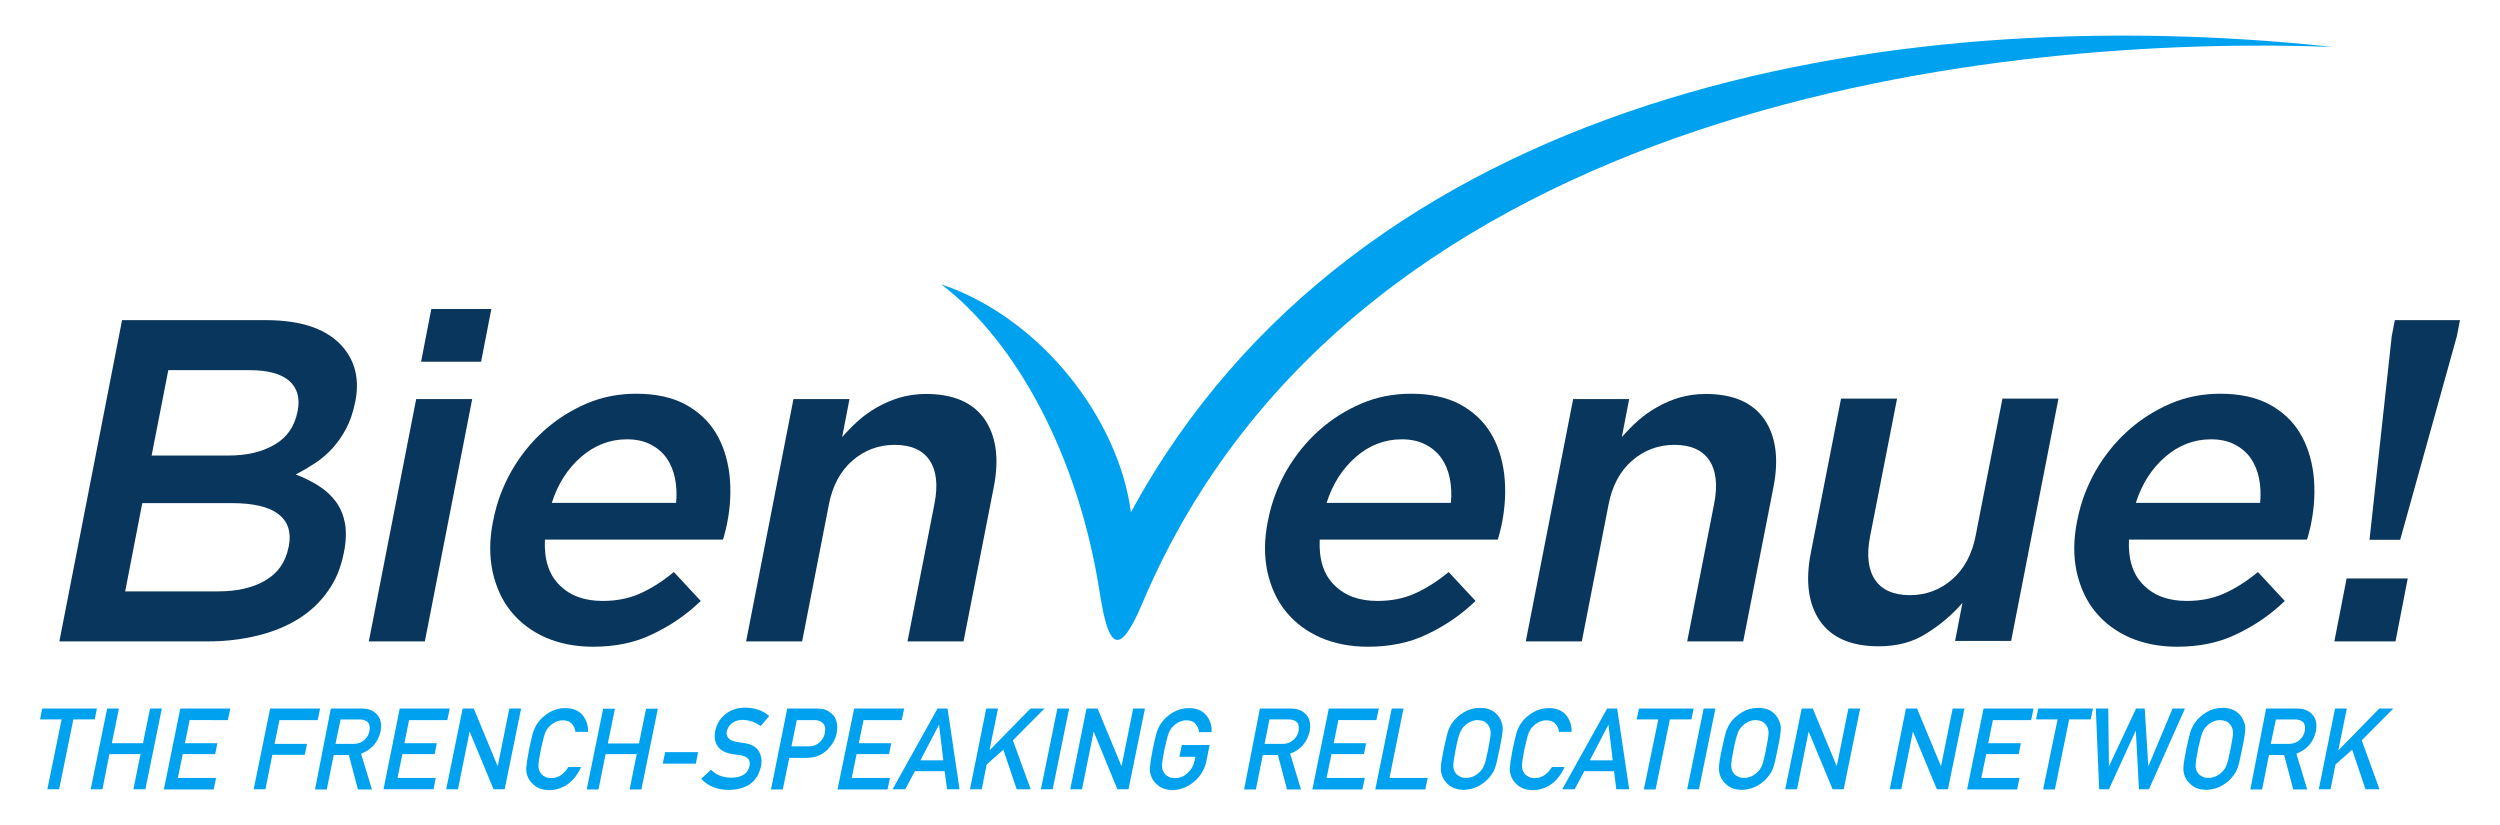
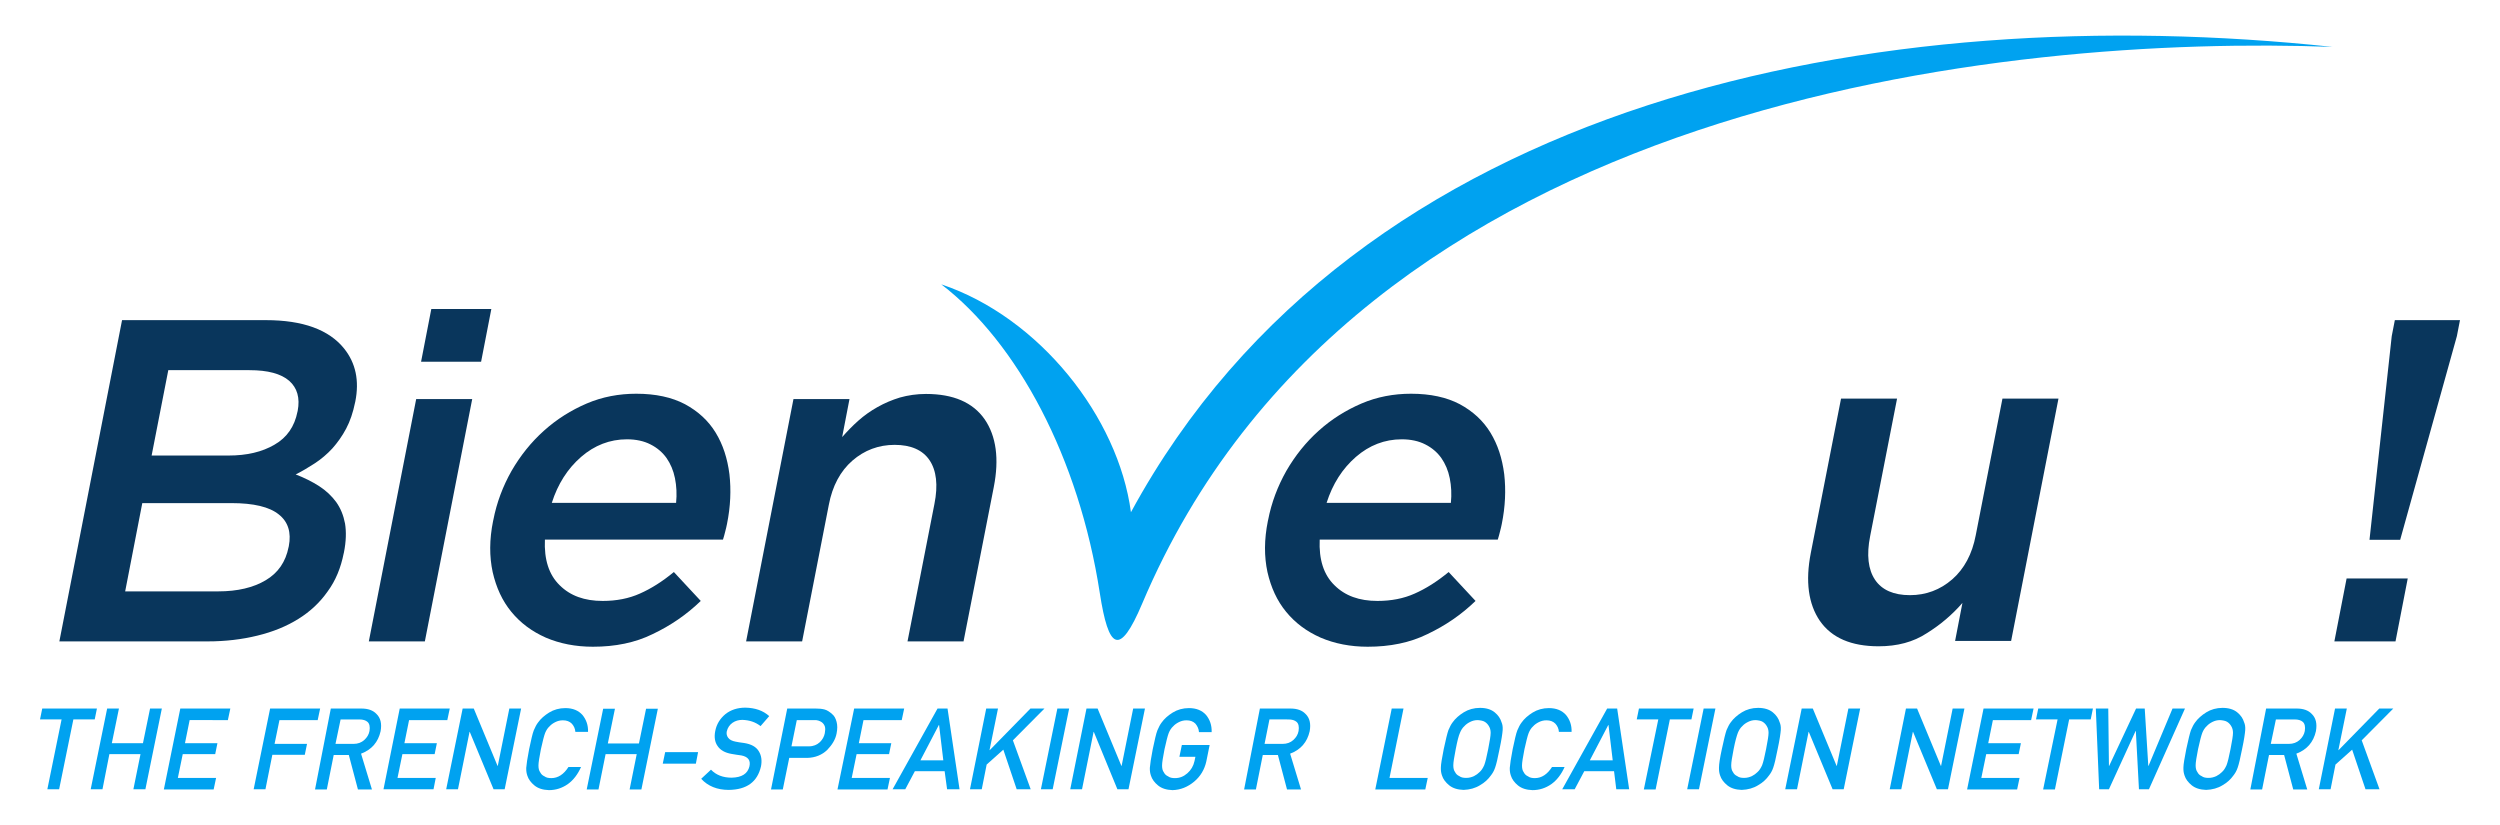
<svg xmlns="http://www.w3.org/2000/svg" version="1.1" id="Calque_1" x="0px" y="0px" viewBox="0 0 1124.5 371.3" enable-background="new 0 0 1124.5 371.3" xml:space="preserve">
  <g>
    <g>
      <path fill="#00A2F0" d="M508.7,230.4c-5.7-42.8-41.2-87.7-85.3-102.5c34.2,26.2,61.9,77.9,71.3,138.9c3.9,25.2,8.8,29,19.1,4.6    C610.4,43.1,905.3,15.7,1049.2,21.1C846.4-0.6,610.4,43.1,508.7,230.4z" />
      <g>
        <path fill="#09365C" d="M54.9,144h64.7c16.6,0,28.4,4.3,35.2,12.8c5.2,6.5,6.9,14.4,5,23.9l-0.1,0.4c-0.9,4.4-2.2,8.3-4,11.7     c-1.8,3.4-3.9,6.3-6.2,8.9c-2.3,2.5-5,4.8-7.9,6.7c-2.9,1.9-5.8,3.6-8.6,5c3.9,1.5,7.5,3.3,10.6,5.3c3.1,2,5.6,4.4,7.6,7.1     c2,2.8,3.3,6,4,9.7c0.6,3.7,0.5,8-0.5,13l-0.1,0.4c-1.3,6.5-3.6,12.2-7.2,17.1c-3.5,5-7.9,9.1-13.2,12.4     c-5.3,3.3-11.4,5.8-18.4,7.5c-6.9,1.7-14.4,2.6-22.4,2.6H26.7L54.9,144z M98.2,266c8.6,0,15.8-1.7,21.3-5     c5.6-3.3,9-8.3,10.3-14.9l0.1-0.4c1.2-6.2-0.3-11-4.5-14.3c-4.2-3.4-11.3-5.1-21.3-5.1H64L56.3,266H98.2z M102.8,204.9     c8.2,0,15.1-1.6,20.7-4.9c5.6-3.2,9-8.2,10.3-14.8l0.1-0.4c1.1-5.8-0.2-10.3-3.8-13.5c-3.7-3.2-9.6-4.8-17.9-4.8H75.7l-7.5,38.4     H102.8z" />
        <path fill="#09365C" d="M187.2,179.5h25.2l-21.3,109h-25.2L187.2,179.5z M194,139h27l-4.6,23.7h-27L194,139z" />
        <path fill="#09365C" d="M266.7,290.9c-7.8,0-14.9-1.4-21.2-4.1c-6.3-2.8-11.4-6.6-15.5-11.6c-4.1-5-6.8-10.9-8.4-17.9     c-1.5-7-1.5-14.6,0.2-23l0.1-0.4c1.5-7.8,4.3-15.2,8.2-22.1c4-6.9,8.8-12.9,14.6-18.1c5.8-5.2,12.2-9.2,19.2-12.2     c7-3,14.5-4.4,22.3-4.4c8.7,0,16,1.6,21.9,4.7c5.9,3.2,10.5,7.4,13.8,12.8c3.3,5.4,5.3,11.6,6.2,18.7c0.8,7.1,0.5,14.5-1.1,22.4     c-0.2,1.1-0.5,2.2-0.8,3.4c-0.3,1.2-0.6,2.4-1,3.6h-80.1c-0.4,9,1.8,15.8,6.6,20.5c4.8,4.8,11.2,7.1,19.4,7.1     c6.2,0,11.8-1.1,16.7-3.3c5-2.2,10.1-5.4,15.3-9.7l12.1,13c-6.4,6.2-13.6,11.1-21.6,14.9C285.7,289.1,276.7,290.9,266.7,290.9z      M304.1,226.3c0.4-4,0.2-7.7-0.5-11.2c-0.7-3.5-2-6.5-3.8-9.1c-1.8-2.5-4.2-4.6-7.2-6.1c-2.9-1.5-6.5-2.3-10.6-2.3     c-7.7,0-14.6,2.7-20.6,7.9c-6.1,5.3-10.5,12.2-13.2,20.7H304.1z" />
        <path fill="#09365C" d="M356.9,179.5h25.2l-3.3,17.1c2.3-2.6,4.7-5.1,7.3-7.4c2.6-2.3,5.4-4.3,8.6-6.1c3.2-1.8,6.5-3.2,10.1-4.3     c3.6-1,7.5-1.6,11.7-1.6c12.3,0,21.1,3.8,26.4,11.4c5.2,7.6,6.6,17.8,4.1,30.5l-13.6,69.4h-25.2l12.1-61.8     c1.7-8.5,0.9-15.1-2.2-19.7c-3.1-4.6-8.4-6.9-15.7-6.9c-7.2,0-13.6,2.4-19,7.1c-5.4,4.7-9,11.4-10.6,19.9l-12,61.4h-25.2     L356.9,179.5z" />
        <path fill="#09365C" d="M615.2,290.9c-7.8,0-14.9-1.4-21.2-4.1c-6.3-2.8-11.4-6.6-15.5-11.6c-4.1-5-6.8-10.9-8.4-17.9     c-1.5-7-1.5-14.6,0.2-23l0.1-0.4c1.5-7.8,4.3-15.2,8.2-22.1c4-6.9,8.8-12.9,14.6-18.1c5.8-5.2,12.2-9.2,19.2-12.2     c7-3,14.5-4.4,22.3-4.4c8.7,0,16,1.6,21.9,4.7c5.9,3.2,10.5,7.4,13.8,12.8c3.3,5.4,5.3,11.6,6.2,18.7c0.8,7.1,0.5,14.5-1.1,22.4     c-0.2,1.1-0.5,2.2-0.8,3.4c-0.3,1.2-0.6,2.4-1,3.6h-80.1c-0.4,9,1.8,15.8,6.6,20.5c4.8,4.8,11.2,7.1,19.4,7.1     c6.2,0,11.8-1.1,16.7-3.3c5-2.2,10.1-5.4,15.3-9.7l12.1,13c-6.4,6.2-13.6,11.1-21.6,14.9C634.2,289.1,625.2,290.9,615.2,290.9z      M652.6,226.3c0.4-4,0.2-7.7-0.5-11.2c-0.7-3.5-2-6.5-3.8-9.1c-1.8-2.5-4.2-4.6-7.2-6.1c-2.9-1.5-6.5-2.3-10.6-2.3     c-7.7,0-14.6,2.7-20.6,7.9c-6.1,5.3-10.5,12.2-13.2,20.7H652.6z" />
-         <path fill="#09365C" d="M707.6,179.5h25.2l-3.3,17.1c2.3-2.6,4.7-5.1,7.3-7.4c2.6-2.3,5.4-4.3,8.6-6.1c3.2-1.8,6.5-3.2,10.1-4.3     c3.6-1,7.5-1.6,11.7-1.6c12.3,0,21.1,3.8,26.4,11.4c5.2,7.6,6.6,17.8,4.1,30.5l-13.6,69.4h-25.2l12.1-61.8     c1.7-8.5,0.9-15.1-2.2-19.7c-3.1-4.6-8.4-6.9-15.7-6.9c-7.2,0-13.6,2.4-19,7.1c-5.4,4.7-9,11.4-10.6,19.9l-12,61.4h-25.2     L707.6,179.5z" />
        <path fill="#09365C" d="M845,290.7c-12.3,0-21.1-3.8-26.4-11.4c-5.2-7.6-6.6-17.8-4.1-30.6l13.6-69.4h25.2l-12.1,61.8     c-1.7,8.5-0.9,15.1,2.2,19.7c3.1,4.6,8.4,6.9,15.7,6.9c7.2,0,13.6-2.4,19-7.1c5.4-4.7,9-11.4,10.6-19.9l12-61.4h25.2l-21.3,109     h-25.2l3.3-17.1c-4.6,5.3-9.9,9.8-16,13.6C860.6,288.8,853.4,290.7,845,290.7z" />
-         <path fill="#09365C" d="M979.2,290.9c-7.8,0-14.9-1.4-21.2-4.1c-6.3-2.8-11.4-6.6-15.5-11.6c-4.1-5-6.8-10.9-8.4-17.9     c-1.5-7-1.5-14.6,0.2-23l0.1-0.4c1.5-7.8,4.3-15.2,8.2-22.1c4-6.9,8.8-12.9,14.6-18.1c5.8-5.2,12.2-9.2,19.2-12.2     c7-3,14.5-4.4,22.3-4.4c8.7,0,16,1.6,21.9,4.7c5.9,3.2,10.5,7.4,13.8,12.8c3.3,5.4,5.3,11.6,6.2,18.7c0.8,7.1,0.5,14.5-1.1,22.4     c-0.2,1.1-0.5,2.2-0.8,3.4c-0.3,1.2-0.6,2.4-1,3.6h-80.1c-0.4,9,1.8,15.8,6.6,20.5c4.8,4.8,11.2,7.1,19.4,7.1     c6.2,0,11.8-1.1,16.7-3.3c5-2.2,10.1-5.4,15.3-9.7l12.1,13c-6.4,6.2-13.6,11.1-21.6,14.9C998.2,289.1,989.2,290.9,979.2,290.9z      M1016.6,226.3c0.4-4,0.2-7.7-0.5-11.2c-0.7-3.5-2-6.5-3.8-9.1c-1.8-2.5-4.2-4.6-7.2-6.1c-2.9-1.5-6.5-2.3-10.6-2.3     c-7.7,0-14.6,2.7-20.6,7.9c-6.1,5.3-10.5,12.2-13.2,20.7H1016.6z" />
        <path fill="#09365C" d="M1055.5,260.2h27.5l-5.5,28.3H1050L1055.5,260.2z M1075.8,151.2l1.4-7.2h29.3l-1.4,7.2l-25.5,91.6h-13.8     L1075.8,151.2z" />
      </g>
    </g>
    <g>
      <path fill="#00A2F0" d="M27.7,323.6H18l1-4.9h24.6l-1,4.9H33L26.6,355h-5.3L27.7,323.6z" />
      <path fill="#00A2F0" d="M63.2,339.2h-14L46.1,355h-5.3l7.4-36.3h5.3l-3.2,15.6h14l3.2-15.6h5.3L65.4,355H60L63.2,339.2z" />
      <path fill="#00A2F0" d="M81.1,318.7h22.5l-1.1,5.2H85.3l-2.1,10.4h14.6l-1,4.9H82.2l-2.2,10.7h17.2l-1.1,5.2H73.7L81.1,318.7z" />
      <path fill="#00A2F0" d="M121.5,318.7H144l-1.1,5.2h-17.2l-2.2,10.7h14.6l-1,4.9h-14.6l-3.1,15.5h-5.3L121.5,318.7z" />
      <path fill="#00A2F0" d="M148.8,318.7h13.8c2.9,0,5.2,0.8,6.7,2.4c1.9,1.8,2.5,4.4,1.9,7.8c-1.1,4.9-4,8.3-8.8,10.1l4.9,16.1h-6.3    l-4.1-15.5h-6.8l-3.1,15.5h-5.3L148.8,318.7z M150.9,334.6h8.1c2,0,3.6-0.6,4.9-1.8c1.2-1.1,2-2.4,2.3-4c0.3-1.9,0-3.3-0.9-4.1    c-0.8-0.7-2-1.1-3.7-1.1h-8.4L150.9,334.6z" />
      <path fill="#00A2F0" d="M179.8,318.7h22.5l-1.1,5.2h-17.2l-2.1,10.4h14.6l-1,4.9H181l-2.2,10.7H196L195,355h-22.5L179.8,318.7z" />
      <path fill="#00A2F0" d="M208.1,318.7h5l10.7,25.8h0.1l5.2-25.8h5.3l-7.4,36.3h-5l-10.7-25.8h-0.1l-5.2,25.8h-5.3L208.1,318.7z" />
      <path fill="#00A2F0" d="M261.4,344.9c-1.5,3.4-3.5,6-6,7.8c-2.6,1.8-5.4,2.7-8.5,2.7c-2.8-0.1-4.9-0.8-6.5-2.1    c-1.6-1.3-2.7-2.8-3.2-4.4c-0.2-0.5-0.3-1.1-0.4-1.6c-0.1-0.5-0.1-1.2-0.1-1.9c0.1-1.5,0.5-4.3,1.3-8.4c0.9-4.2,1.5-7,2.1-8.5    c0.6-1.4,1.2-2.6,1.9-3.5c1.2-1.7,2.9-3.2,5-4.5c2.1-1.3,4.6-2,7.3-2c3.4,0,5.9,1.1,7.7,3.1c1.7,2.1,2.6,4.6,2.5,7.6h-5.7    c-0.1-1.5-0.7-2.7-1.6-3.7c-1-1-2.3-1.5-4-1.5c-1.3,0-2.4,0.3-3.4,0.8c-1,0.5-1.9,1.1-2.6,1.9c-0.9,0.8-1.5,1.8-2,3    c-0.5,1.3-1.1,3.7-1.9,7.3c-0.7,3.6-1.1,6-1.1,7.3c0,1.3,0.2,2.3,0.8,3.1c0.4,0.8,1,1.4,1.9,1.8c0.8,0.6,1.8,0.8,3.1,0.8    c3,0,5.6-1.7,7.7-5H261.4z" />
      <path fill="#00A2F0" d="M286.4,339.2h-14l-3.2,15.9h-5.3l7.4-36.3h5.3l-3.2,15.6h14l3.2-15.6h5.3l-7.4,36.3h-5.3L286.4,339.2z" />
      <path fill="#00A2F0" d="M299.2,338.3H314l-1,5.2h-14.9L299.2,338.3z" />
      <path fill="#00A2F0" d="M319.8,346.2c2.3,2.4,5.4,3.6,9.3,3.6c4.6-0.1,7.2-1.8,8-5.1c0.6-2.7-0.6-4.3-3.6-4.9    c-1.4-0.2-2.9-0.4-4.5-0.7c-2.9-0.5-5-1.7-6.2-3.5c-1.3-1.8-1.6-4.1-1.1-6.7c0.6-3.2,2.2-5.7,4.6-7.7c2.4-1.9,5.4-2.9,9-2.9    c4.4,0.1,7.9,1.3,10.7,3.8l-3.9,4.5c-2.3-1.8-5-2.7-8.2-2.8c-1.6,0-3.1,0.4-4.4,1.3c-1.3,0.9-2.2,2.2-2.6,3.9c-0.2,1,0,2,0.6,2.8    c0.6,0.9,1.8,1.5,3.4,1.8c0.9,0.2,2.2,0.4,3.8,0.6c3.2,0.5,5.4,1.7,6.6,3.7c1.2,1.9,1.5,4.2,1,6.8c-1.6,7-6.4,10.5-14.5,10.6    c-5.2,0-9.4-1.7-12.4-5L319.8,346.2z" />
      <path fill="#00A2F0" d="M354.1,318.7h12.8c1.4,0,2.7,0.1,3.9,0.4c1.2,0.3,2.4,1.1,3.5,2.1c1,0.8,1.6,2,2,3.5    c0.4,1.5,0.4,3.2,0,5.2c-0.5,2.7-2,5.1-4.2,7.4c-2.4,2.3-5.4,3.5-9,3.6h-8.1l-2.9,14.2h-5.3L354.1,318.7z M356,335.7h7.9    c2,0,3.6-0.7,4.9-1.9c1.2-1.2,1.9-2.5,2.2-4c0.2-1.2,0.3-2.2,0-3.1c-0.3-0.8-0.7-1.3-1.3-1.8c-1-0.7-2.2-1.1-3.6-1h-7.7L356,335.7    z" />
      <path fill="#00A2F0" d="M384.2,318.7h22.5l-1.1,5.2h-17.2l-2.1,10.4h14.6l-1,4.9h-14.6l-2.2,10.7h17.2l-1.1,5.2h-22.5L384.2,318.7    z" />
      <path fill="#00A2F0" d="M424.9,346.9h-13.4l-4.3,8.1h-5.7l20.2-36.3h4.5l5.4,36.3H426L424.9,346.9z M424.3,342l-1.9-15.9h-0.1    l-8.3,15.9H424.3z" />
      <path fill="#00A2F0" d="M443.6,318.7h5.3l-3.8,18.7h0.1l18.3-18.7h6.3L455.6,333l8,22h-6.3l-6-17.8l-7.5,6.7l-2.2,11.1h-5.3    L443.6,318.7z" />
      <path fill="#00A2F0" d="M475.6,318.7h5.3l-7.4,36.3h-5.3L475.6,318.7z" />
      <path fill="#00A2F0" d="M488.7,318.7h5l10.7,25.8h0.1l5.2-25.8h5.3l-7.4,36.3h-5L492,329.2h-0.1l-5.2,25.8h-5.3L488.7,318.7z" />
      <path fill="#00A2F0" d="M531.6,335.1h12.5l-1.5,7.4c-0.8,3.6-2.6,6.7-5.5,9.1c-2.9,2.4-6.1,3.7-9.7,3.8c-2.8-0.1-4.9-0.8-6.5-2.1    c-1.6-1.3-2.7-2.8-3.2-4.4c-0.2-0.5-0.3-1.1-0.4-1.6c-0.1-0.5-0.1-1.2-0.1-1.9c0.1-1.5,0.5-4.3,1.3-8.4c0.9-4.2,1.5-7,2.1-8.5    c0.6-1.4,1.2-2.6,1.9-3.5c1.2-1.7,2.9-3.2,5-4.5c2.1-1.3,4.6-2,7.3-2c3.4,0,5.9,1.1,7.7,3.1c1.7,2.1,2.6,4.6,2.5,7.7h-5.7    c-0.1-1.5-0.7-2.7-1.6-3.8c-1-1-2.3-1.5-4-1.5c-1.3,0-2.4,0.3-3.4,0.8c-1,0.5-1.9,1.1-2.6,1.9c-0.9,0.8-1.5,1.8-2,3    c-0.5,1.3-1.1,3.7-1.9,7.3c-0.7,3.6-1.1,6-1.1,7.3c0,1.3,0.2,2.3,0.8,3.1c0.4,0.8,1,1.4,1.9,1.8c0.8,0.6,1.8,0.8,3.1,0.8    c2.1,0,3.9-0.7,5.6-2.2c1.6-1.4,2.7-3.2,3.2-5.5l0.4-1.9h-7.2L531.6,335.1z" />
      <path fill="#00A2F0" d="M566.7,318.7h13.8c2.9,0,5.2,0.8,6.7,2.4c1.9,1.8,2.5,4.4,1.9,7.8c-1.1,4.9-4,8.3-8.8,10.1l4.9,16.1h-6.3    l-4.1-15.5h-6.8l-3.1,15.5h-5.3L566.7,318.7z M568.8,334.6h8.1c2,0,3.6-0.6,4.9-1.8c1.2-1.1,2-2.4,2.3-4c0.3-1.9,0-3.3-0.9-4.1    c-0.8-0.7-2-1.1-3.7-1.1H571L568.8,334.6z" />
-       <path fill="#00A2F0" d="M597.7,318.7h22.5l-1.1,5.2H602l-2.1,10.4h14.6l-1,4.9h-14.6l-2.2,10.7h17.2l-1.1,5.2h-22.5L597.7,318.7z" />
      <path fill="#00A2F0" d="M626,318.7h5.3l-6.3,31.2h17.2l-1.1,5.2h-22.5L626,318.7z" />
      <path fill="#00A2F0" d="M649.4,336.9c0.9-4.2,1.6-7.1,2.1-8.5c0.6-1.4,1.2-2.6,1.9-3.5c1.2-1.7,2.9-3.2,5-4.5c2.1-1.3,4.6-2,7.3-2    c2.8,0,5,0.7,6.6,2c1.6,1.3,2.6,2.8,3.1,4.5c0.4,0.9,0.6,2,0.5,3.5c-0.1,1.4-0.5,4.3-1.4,8.5c-0.8,4.2-1.5,7-2,8.4    c-0.5,1.5-1.2,2.6-1.9,3.5c-1.2,1.7-2.8,3.2-4.9,4.4c-2.1,1.3-4.6,2-7.4,2.1c-2.8-0.1-4.9-0.8-6.5-2.1c-1.6-1.3-2.7-2.8-3.2-4.4    c-0.2-0.5-0.3-1.1-0.4-1.6c-0.1-0.5-0.1-1.2-0.1-1.9C648.1,343.8,648.6,341,649.4,336.9z M654.8,336.9c-0.7,3.6-1.1,6-1.1,7.3    c0,1.3,0.2,2.3,0.8,3.1c0.4,0.8,1,1.4,1.9,1.8c0.8,0.6,1.8,0.8,3.1,0.8c1.3,0,2.4-0.3,3.5-0.8c1-0.5,1.8-1.1,2.5-1.8    c0.9-0.8,1.5-1.8,2.1-3.1c0.5-1.3,1.1-3.7,1.8-7.3c0.7-3.6,1.1-6,1.1-7.3c0-1.2-0.3-2.2-0.8-3c-0.4-0.7-1-1.4-1.8-1.9    c-0.8-0.5-1.9-0.7-3.2-0.8c-1.3,0-2.4,0.3-3.4,0.8c-1,0.5-1.9,1.1-2.6,1.9c-0.9,0.8-1.5,1.8-2,3    C656.1,330.9,655.5,333.3,654.8,336.9z" />
      <path fill="#00A2F0" d="M703.8,344.9c-1.5,3.4-3.5,6-6,7.8c-2.6,1.8-5.4,2.7-8.5,2.7c-2.8-0.1-4.9-0.8-6.5-2.1    c-1.6-1.3-2.7-2.8-3.2-4.4c-0.2-0.5-0.3-1.1-0.4-1.6c-0.1-0.5-0.1-1.2-0.1-1.9c0.1-1.5,0.5-4.3,1.3-8.4c0.9-4.2,1.5-7,2.1-8.5    c0.6-1.4,1.2-2.6,1.9-3.5c1.2-1.7,2.9-3.2,5-4.5c2.1-1.3,4.6-2,7.3-2c3.4,0,5.9,1.1,7.7,3.1c1.7,2.1,2.6,4.6,2.5,7.6h-5.7    c-0.1-1.5-0.7-2.7-1.6-3.7c-1-1-2.3-1.5-4-1.5c-1.3,0-2.4,0.3-3.4,0.8c-1,0.5-1.9,1.1-2.6,1.9c-0.9,0.8-1.5,1.8-2,3    c-0.5,1.3-1.1,3.7-1.9,7.3c-0.7,3.6-1.1,6-1.1,7.3c0,1.3,0.2,2.3,0.8,3.1c0.4,0.8,1,1.4,1.9,1.8c0.8,0.6,1.8,0.8,3.1,0.8    c3,0,5.6-1.7,7.7-5H703.8z" />
      <path fill="#00A2F0" d="M726,346.9h-13.4l-4.3,8.1h-5.6l20.2-36.3h4.5l5.4,36.3H727L726,346.9z M725.4,342l-1.9-15.9h-0.1    l-8.3,15.9H725.4z" />
      <path fill="#00A2F0" d="M745.9,323.6h-9.7l1-4.9h24.6l-1,4.9h-9.7l-6.4,31.5h-5.3L745.9,323.6z" />
      <path fill="#00A2F0" d="M766.3,318.7h5.3l-7.4,36.3h-5.3L766.3,318.7z" />
      <path fill="#00A2F0" d="M774.5,336.9c0.9-4.2,1.6-7.1,2.1-8.5c0.6-1.4,1.2-2.6,1.9-3.5c1.2-1.7,2.9-3.2,5-4.5c2.1-1.3,4.6-2,7.3-2    c2.8,0,5,0.7,6.6,2c1.6,1.3,2.6,2.8,3.1,4.5c0.4,0.9,0.6,2,0.5,3.5c-0.1,1.4-0.5,4.3-1.4,8.5c-0.8,4.2-1.5,7-2,8.4    c-0.5,1.5-1.2,2.6-1.9,3.5c-1.2,1.7-2.8,3.2-4.9,4.4c-2.1,1.3-4.6,2-7.4,2.1c-2.8-0.1-4.9-0.8-6.5-2.1c-1.6-1.3-2.7-2.8-3.2-4.4    c-0.2-0.5-0.3-1.1-0.4-1.6c-0.1-0.5-0.1-1.2-0.1-1.9C773.2,343.8,773.6,341,774.5,336.9z M779.8,336.9c-0.7,3.6-1.1,6-1.1,7.3    c0,1.3,0.2,2.3,0.8,3.1c0.4,0.8,1,1.4,1.9,1.8c0.8,0.6,1.8,0.8,3.1,0.8c1.3,0,2.4-0.3,3.5-0.8c1-0.5,1.8-1.1,2.5-1.8    c0.9-0.8,1.5-1.8,2.1-3.1c0.5-1.3,1.1-3.7,1.8-7.3c0.7-3.6,1.1-6,1.1-7.3c0-1.2-0.3-2.2-0.8-3c-0.4-0.7-1-1.4-1.8-1.9    c-0.8-0.5-1.9-0.7-3.2-0.8c-1.3,0-2.4,0.3-3.4,0.8c-1,0.5-1.9,1.1-2.6,1.9c-0.9,0.8-1.5,1.8-2,3    C781.2,330.9,780.5,333.3,779.8,336.9z" />
      <path fill="#00A2F0" d="M810.4,318.7h5l10.7,25.8h0.1l5.2-25.8h5.3l-7.4,36.3h-5l-10.7-25.8h-0.1l-5.2,25.8H803L810.4,318.7z" />
      <path fill="#00A2F0" d="M857.3,318.7h5l10.7,25.8h0.1l5.2-25.8h5.3l-7.4,36.3h-5l-10.7-25.8h-0.1l-5.2,25.8H850L857.3,318.7z" />
      <path fill="#00A2F0" d="M892.2,318.7h22.5l-1.1,5.2h-17.2l-2.1,10.4H909l-1,4.9h-14.6l-2.2,10.7h17.2l-1.1,5.2h-22.5L892.2,318.7z    " />
      <path fill="#00A2F0" d="M925.5,323.6h-9.7l1-4.9h24.6l-1,4.9h-9.7l-6.4,31.5h-5.3L925.5,323.6z" />
      <path fill="#00A2F0" d="M942.7,318.7h5.6l0.3,25.8h0.1l12.1-25.8h3.9l1.6,25.8h0.1l10.8-25.8h5.6L966.6,355h-4.5l-1.4-26.2h-0.1    l-12,26.2h-4.4L942.7,318.7z" />
      <path fill="#00A2F0" d="M983.4,336.9c0.9-4.2,1.6-7.1,2.1-8.5c0.6-1.4,1.2-2.6,1.9-3.5c1.2-1.7,2.9-3.2,5-4.5c2.1-1.3,4.6-2,7.3-2    c2.8,0,5,0.7,6.6,2c1.6,1.3,2.6,2.8,3.1,4.5c0.4,0.9,0.6,2,0.5,3.5c-0.1,1.4-0.5,4.3-1.4,8.5c-0.8,4.2-1.5,7-2,8.4    c-0.5,1.5-1.2,2.6-1.9,3.5c-1.2,1.7-2.8,3.2-4.9,4.4c-2.1,1.3-4.6,2-7.4,2.1c-2.8-0.1-4.9-0.8-6.5-2.1c-1.6-1.3-2.7-2.8-3.2-4.4    c-0.2-0.5-0.3-1.1-0.4-1.6c-0.1-0.5-0.1-1.2-0.1-1.9C982.1,343.8,982.6,341,983.4,336.9z M988.7,336.9c-0.7,3.6-1.1,6-1.1,7.3    c0,1.3,0.2,2.3,0.8,3.1c0.4,0.8,1,1.4,1.9,1.8c0.8,0.6,1.8,0.8,3.1,0.8c1.3,0,2.4-0.3,3.5-0.8c1-0.5,1.8-1.1,2.5-1.8    c0.9-0.8,1.5-1.8,2.1-3.1c0.5-1.3,1.1-3.7,1.8-7.3c0.7-3.6,1.1-6,1.1-7.3c0-1.2-0.3-2.2-0.8-3c-0.4-0.7-1-1.4-1.8-1.9    c-0.8-0.5-1.9-0.7-3.2-0.8c-1.3,0-2.4,0.3-3.4,0.8c-1,0.5-1.9,1.1-2.6,1.9c-0.9,0.8-1.5,1.8-2,3    C990.1,330.9,989.5,333.3,988.7,336.9z" />
      <path fill="#00A2F0" d="M1019.3,318.7h13.8c2.9,0,5.2,0.8,6.7,2.4c1.9,1.8,2.5,4.4,1.9,7.8c-1.1,4.9-4,8.3-8.8,10.1l4.9,16.1h-6.3    l-4.1-15.5h-6.8l-3.1,15.5h-5.3L1019.3,318.7z M1021.4,334.6h8.1c2,0,3.6-0.6,4.9-1.8c1.2-1.1,2-2.4,2.3-4c0.3-1.9,0-3.3-0.9-4.1    c-0.8-0.7-2-1.1-3.7-1.1h-8.4L1021.4,334.6z" />
      <path fill="#00A2F0" d="M1050.3,318.7h5.3l-3.8,18.7h0.1l18.3-18.7h6.3l-14.2,14.3l8,22h-6.3l-6-17.8l-7.5,6.7l-2.2,11.1h-5.3    L1050.3,318.7z" />
    </g>
  </g>
</svg>